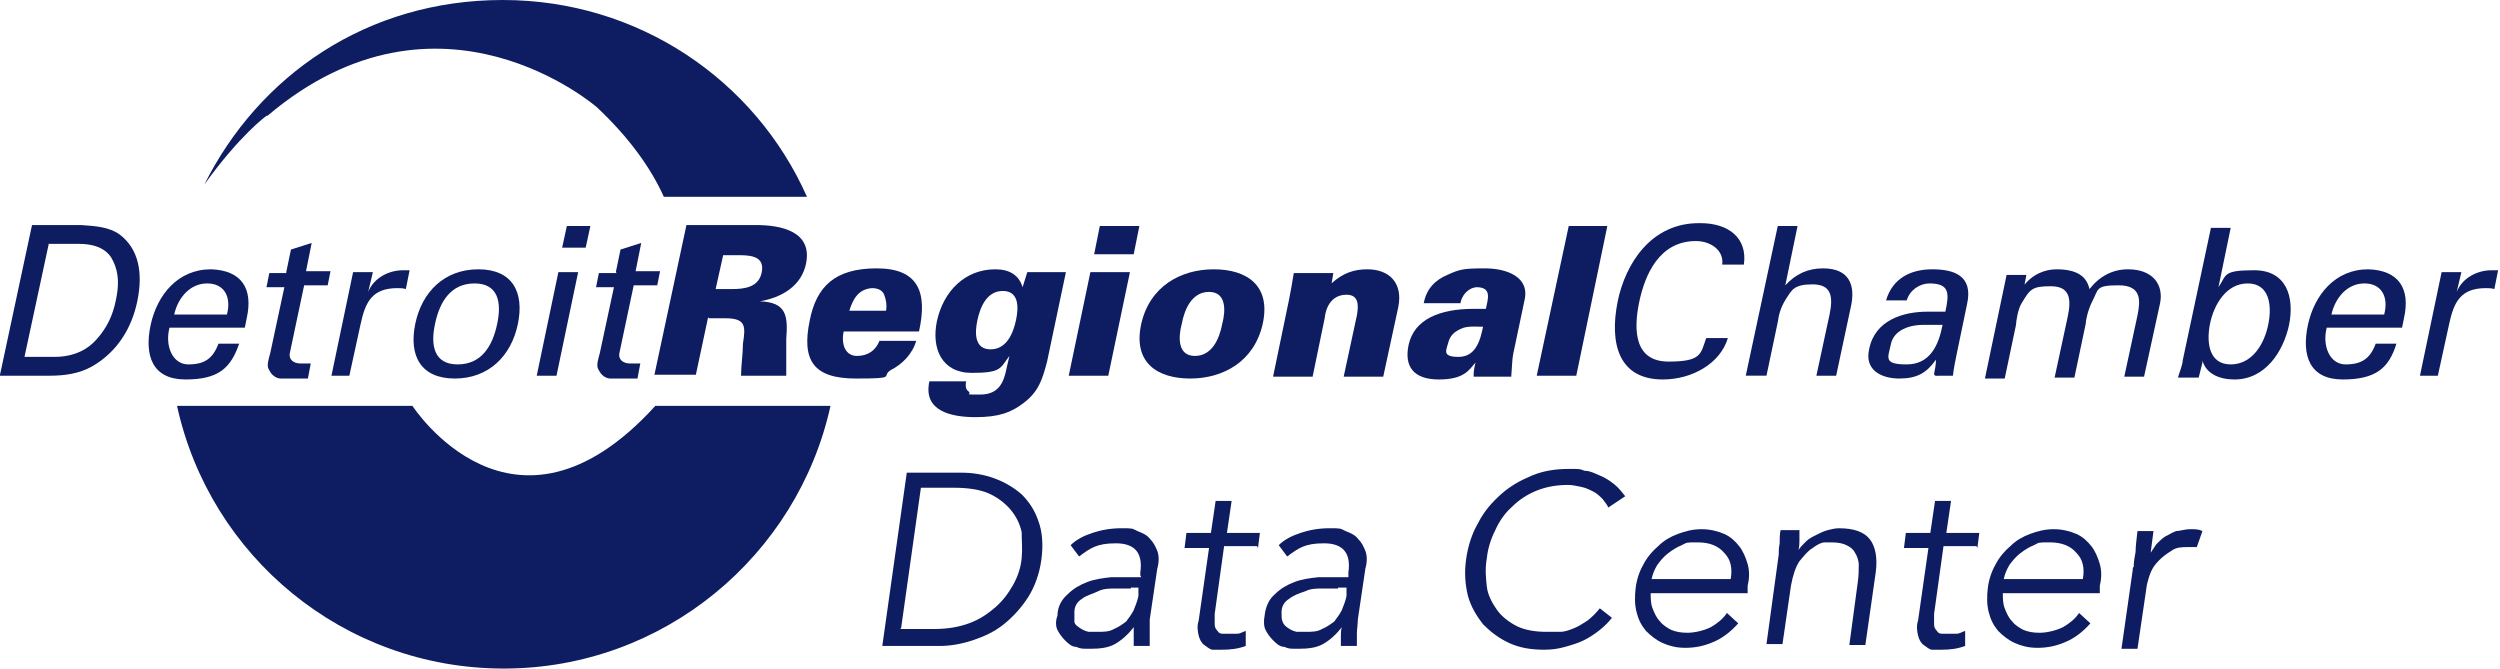
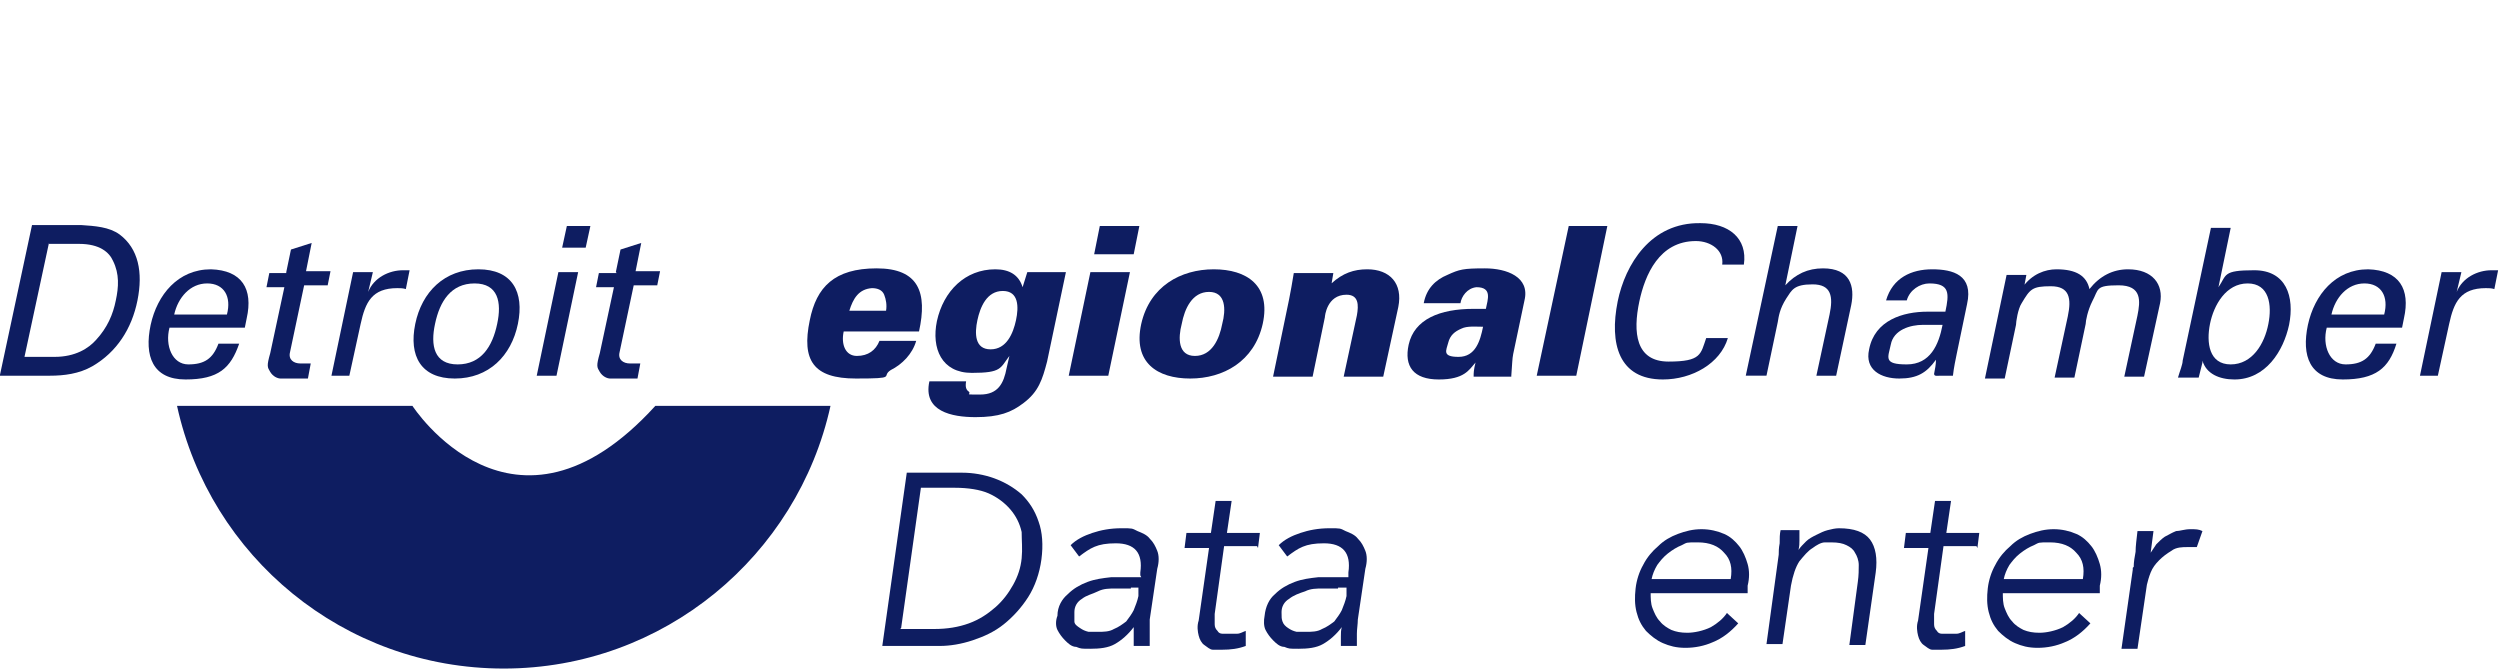
<svg xmlns="http://www.w3.org/2000/svg" id="Layer_1" data-name="Layer 1" version="1.1" viewBox="0 0 265.5 71">
  <defs>
    <style>
      .cls-1 {
        fill: #0e1d61;
        stroke-width: 0px;
      }
    </style>
  </defs>
-   <path class="cls-1" d="M28.4,12.3c18.3-15.5,35-.9,35-.9,3.4,3.2,5.7,6.4,7.1,9.5h15.2C80.2,8.5,67.8,0,53.4,0s-25.9,8-31.7,19.6c3.8-5.3,6.6-7.3,6.6-7.3" />
  <path class="cls-1" d="M69.6,43.1h0c-15.1,16.6-25.8,0-25.8,0h-25c3.5,16,17.7,27.9,34.7,27.9s31.2-12,34.7-27.9h-18.6Z" />
  <path class="cls-1" d="M5.2,25.9h3.2c2.2,0,3.2.9,3.6,1.8.7,1.4.6,2.8.3,4.2-.3,1.5-.9,2.9-2.1,4.2-.8.9-2.2,1.8-4.4,1.8h-3.2l2.6-12.1h0ZM0,39.9h5.3c1.5,0,3.1-.2,4.5-1,2.6-1.5,4.2-4,4.8-7s.1-5.5-1.9-7c-1.1-.8-2.6-.9-4.1-1H3.4l-3.4,15.9h0Z" />
  <path class="cls-1" d="M18.5,33.4c.4-1.8,1.7-3.3,3.5-3.3s2.6,1.4,2.1,3.3h-5.6ZM26,34.8l.2-1c.7-3.1-.5-5.1-3.8-5.2-3.5,0-5.7,2.7-6.4,5.9-.7,3.3.2,5.8,3.7,5.8s4.8-1.2,5.7-3.8h-2.2c-.6,1.6-1.5,2.2-3.2,2.2s-2.5-2-2-3.9h8Z" />
  <path class="cls-1" d="M30.4,28.9l.5-2.4,2.2-.7-.6,3h2.6l-.3,1.5h-2.5l-1.5,7.1c-.2.8.4,1.2,1.1,1.2s.8,0,1.1,0l-.3,1.6c-.5,0-1,0-1.5,0s-.9,0-1.4,0c-.3,0-.8-.2-1.1-.7-.3-.5-.4-.6,0-2l1.5-7h-1.9l.3-1.5h1.9-.1Z" />
  <path class="cls-1" d="M37.3,39.9h-2.1l2.3-11h2.1l-.5,2.1h0c.6-1.5,2.2-2.3,3.7-2.3s.5,0,.7,0l-.4,2c-.3-.1-.6-.1-.9-.1-2.7,0-3.4,1.5-3.9,3.8l-1.2,5.5h.2Z" />
  <path class="cls-1" d="M46.2,34.4c.5-2.4,1.7-4.3,4.2-4.3s2.9,2,2.4,4.3c-.5,2.4-1.7,4.3-4.2,4.3s-2.9-2-2.4-4.3M50.8,28.6c-3.6,0-6,2.4-6.7,5.8s.6,5.8,4.2,5.8,6-2.4,6.7-5.8c.7-3.4-.6-5.8-4.2-5.8" />
  <path class="cls-1" d="M57,39.9l2.3-11h2.1l-2.3,11h-2.1ZM60.2,24h2.5l-.5,2.3h-2.5l.5-2.3Z" />
  <path class="cls-1" d="M65.4,28.9l.5-2.4,2.2-.7-.6,3h2.6l-.3,1.5h-2.5l-1.5,7.1c-.2.8.4,1.2,1.1,1.2s.8,0,1.1,0l-.3,1.6c-.5,0-1,0-1.5,0s-.9,0-1.4,0c-.3,0-.8-.2-1.1-.7s-.4-.6,0-2l1.5-7h-1.9l.3-1.5h1.9,0Z" />
-   <path class="cls-1" d="M76,30.7l.8-3.6h1.7c1.4,0,2.7.2,2.4,1.8-.3,1.6-1.8,1.8-3.2,1.8,0,0-1.7,0-1.7,0ZM75.3,33.8h1.7c2.2,0,2.2.8,1.9,2.7,0,1.1-.2,2.3-.2,3.4h4.8c0-1.3,0-2.5,0-3.9.2-2.5,0-3.9-2.8-4h0c2.3-.4,4.4-1.6,4.9-4,.7-3.4-2.6-4.1-5.3-4.1h-7.4l-3.4,15.9h4.4l1.3-6.1h0Z" />
  <path class="cls-1" d="M90.2,33c.4-1.3,1-2.3,2.4-2.4.6,0,1.1.2,1.3.7.2.5.3,1.1.2,1.7h-3.9ZM97.6,35.2c.9-4.1,0-6.7-4.5-6.7s-6.4,2-7.1,5.5c-.9,4.3.4,6.2,4.9,6.2s2.6-.2,3.7-.9c1.2-.6,2.3-1.7,2.7-3.1h-3.9c-.4,1-1.2,1.6-2.4,1.6s-1.7-1.2-1.4-2.6h8Z" />
  <path class="cls-1" d="M107.9,34c-.3,1.4-1,3.1-2.7,3.1s-1.7-1.7-1.4-3.1c.3-1.4,1-3.1,2.7-3.1s1.7,1.7,1.4,3.1M113.2,28.9h-4.1l-.5,1.6h0c-.4-1.3-1.4-1.9-2.9-1.9-3.2,0-5.5,2.3-6.2,5.5-.6,2.9.5,5.5,3.7,5.5s3-.5,4-1.8h0l-.3,1.3c-.3,1.6-.9,2.8-2.8,2.8s-.9,0-1.2-.3c-.3-.2-.4-.5-.3-1.1h-3.9c-.7,3.2,2.4,3.8,4.9,3.8s3.8-.5,5.1-1.5c1.6-1.2,2-2.5,2.5-4.4,0,0,2-9.5,2-9.5Z" />
  <path class="cls-1" d="M113.5,39.9l2.3-11h4.2l-2.3,11h-4.2ZM116.2,27l.6-3h4.2l-.6,3h-4.2Z" />
  <path class="cls-1" d="M125.5,34.4c.3-1.6,1.1-3.4,2.9-3.4s1.8,1.9,1.4,3.4c-.3,1.6-1.1,3.4-2.9,3.4s-1.8-1.9-1.4-3.4M128.9,28.6c-3.5,0-6.8,1.8-7.7,5.8-.9,4.1,1.7,5.8,5.2,5.8s6.8-1.8,7.7-5.8c.9-4.1-1.7-5.8-5.2-5.8" />
  <path class="cls-1" d="M141.4,30.1c1.2-1.1,2.4-1.5,3.8-1.5,2.4,0,3.8,1.5,3.3,4l-1.6,7.4h-4.2l1.4-6.5c.2-1.1.2-2.2-1.1-2.2-2.1,0-2.3,2.3-2.3,2.4l-1.3,6.3h-4.2l1.7-8.2c.2-1,.3-1.6.5-2.8h4.2l-.2,1.2h0Z" />
  <path class="cls-1" d="M153.8,36.4c.2-.8.7-1.2,1.4-1.5.6-.3,1.5-.2,2.3-.2-.3,1.5-.8,3.2-2.6,3.2s-1.3-.7-1.1-1.5M160.5,39.9c.1-1.3.1-1.8.2-2.3l1.2-5.7c.6-2.5-1.9-3.4-4.2-3.4s-2.7.1-4,.7c-1.2.5-2.2,1.4-2.5,3h3.9c.1-.7.7-1.6,1.7-1.7,1.7,0,1.2,1.3,1,2.3h-1.3c-3.6,0-6.3,1.1-6.9,3.8-.5,2.3.5,3.7,3.2,3.7s3.2-1,3.9-1.8h0c-.2.8-.2,1.1-.2,1.5h4Z" />
  <polygon class="cls-1" points="163.2 39.9 166.6 24 170.7 24 167.4 39.9 163.2 39.9" />
  <path class="cls-1" d="M182.9,28.1c.2-1.5-1.2-2.5-2.8-2.5-3.9,0-5.4,3.6-6,6.4-.7,3.3-.4,6.4,3.1,6.4s3.4-.8,4-2.5h2.3c-.8,2.7-3.8,4.4-6.9,4.4-4.7,0-5.7-3.8-4.8-8.3.8-3.9,3.5-8.4,8.8-8.3,3,0,5,1.6,4.6,4.4h-2.3Z" />
  <path class="cls-1" d="M185.4,39.9l3.4-15.9h2.1l-1.3,6.3h0c1.1-1.2,2.4-1.8,4-1.8,2.9,0,3.4,1.9,3,3.9l-1.6,7.5h-2.1l1.4-6.5c.4-1.9.2-3.2-1.8-3.2s-2.2.6-2.8,1.5c-.7,1.1-.8,1.9-.9,2.5l-1.2,5.7h-2.2Z" />
  <path class="cls-1" d="M206.3,34.5c-.4,2.1-1.3,4.2-3.8,4.2s-2-.7-1.7-2.1c.3-1.6,2.1-2.1,3.4-2.1,0,0,2.1,0,2.1,0ZM204.7,33.1c-2.6,0-5.6.9-6.2,4-.5,2.2,1.3,3.1,3.2,3.1s2.9-.6,3.9-2h0c0,.5-.1,1-.2,1.5,0,.3.4.2.6.2h1.4c.1-.9.3-1.8.4-2.3l1.1-5.3c.7-3.1-1.5-3.7-3.7-3.7s-4.2.9-4.9,3.3h2.2c.3-1.1,1.4-1.8,2.4-1.8,2.2,0,2.1,1.1,1.7,3h-1.9Z" />
  <path class="cls-1" d="M214.8,30.5h0c1-1.4,2.4-1.9,3.6-1.9,2.1,0,3.2.7,3.5,2.1,1.1-1.4,2.5-2.1,4.1-2.1,2.6,0,3.8,1.6,3.4,3.6l-1.7,7.8h-2.1l1.4-6.5c.3-1.5.5-3.2-2-3.2s-2.1.4-2.8,1.7c-.5,1-.7,2.1-.7,2.4l-1.2,5.7h-2.1l1.4-6.5c.4-1.9.2-3.2-1.8-3.2s-2.2.3-3.1,1.8c-.4.6-.6,2-.6,2.3l-1.2,5.7h-2.1l2.3-11h2.1l-.3,1.6v-.3Z" />
  <path class="cls-1" d="M240.9,34.4c-.4,2.1-1.7,4.3-4,4.3s-2.6-2.3-2.2-4.3c.4-2,1.7-4.3,4-4.3s2.6,2.3,2.2,4.3M233.9,38.3h0c.4,1.4,1.8,2,3.4,2,3.3,0,5.2-3,5.8-5.8.6-3-.3-5.8-3.7-5.8s-2.9.5-3.8,1.8h0l1.3-6.3h-2.1l-3,14.1c0,.4-.3,1.1-.5,1.8h2.2l.4-1.6v-.2Z" />
  <path class="cls-1" d="M247.6,33.4c.4-1.8,1.7-3.3,3.5-3.3s2.6,1.4,2.1,3.3h-5.6ZM255.1,34.8l.2-1c.7-3.1-.5-5.1-3.8-5.2-3.5,0-5.7,2.7-6.4,5.9-.7,3.3.2,5.8,3.7,5.8s4.9-1.2,5.7-3.8h-2.2c-.6,1.6-1.5,2.2-3.2,2.2s-2.5-2-2-3.9h8Z" />
  <path class="cls-1" d="M259.1,39.9h-2.1l2.3-11h2.1l-.5,2.1h0c.6-1.5,2.2-2.3,3.7-2.3s.5,0,.7,0l-.4,2c-.3-.1-.6-.1-.9-.1-2.7,0-3.4,1.5-3.9,3.8l-1.2,5.5h.2Z" />
  <g>
    <path class="cls-1" d="M96.1,50.2h6.1c1.1,0,2.3.2,3.4.6,1.1.4,2.1,1,2.9,1.7.8.8,1.4,1.7,1.8,2.9.4,1.1.5,2.5.3,4s-.7,2.9-1.4,4c-.7,1.1-1.6,2.1-2.6,2.9s-2.1,1.3-3.3,1.7c-1.2.4-2.4.6-3.5.6h-6.1l2.6-18.4h-.2ZM95.6,66.8h3.6c1.4,0,2.6-.2,3.7-.6s2-1,2.8-1.7c.8-.7,1.4-1.5,1.9-2.4s.8-1.8.9-2.8,0-1.9,0-2.8c-.2-.9-.6-1.7-1.2-2.4s-1.4-1.3-2.3-1.7-2.2-.6-3.6-.6h-3.6l-2.1,14.9h0Z" />
    <path class="cls-1" d="M121.1,61.1v-.3c.3-2.1-.6-3.1-2.6-3.1s-2.7.5-3.9,1.4l-.9-1.2c.6-.6,1.4-1,2.3-1.3s1.9-.5,3.1-.5,1.1,0,1.7.3c.5.2,1,.4,1.3.8.4.4.6.8.8,1.3.2.5.2,1.2,0,1.9l-.8,5.4c0,.5,0,1,0,1.5v1.3h-1.7v-1c0-.3,0-.7,0-1h0c-.6.8-1.3,1.4-2,1.8s-1.6.5-2.6.5-1,0-1.5-.2c-.5,0-.9-.4-1.2-.7s-.6-.7-.8-1.1-.2-1,0-1.5c0-1,.5-1.8,1.1-2.3.6-.6,1.3-1,2.1-1.3.8-.3,1.6-.4,2.5-.5.9,0,1.7,0,2.4,0h.9-.1ZM120.1,62.5h-1.6c-.7,0-1.3,0-1.9.3s-1.2.4-1.7.8c-.5.3-.8.8-.8,1.4s0,.7,0,1,.3.5.6.7c.3.2.5.3.9.4.3,0,.7,0,1,0,.6,0,1.2,0,1.7-.3.5-.2.9-.5,1.3-.8.3-.4.6-.8.8-1.2.2-.5.4-1,.5-1.5v-.9c0,0-.8,0-.8,0h0Z" />
    <path class="cls-1" d="M133.5,58h-3.5l-1,7.2v1.1c0,.3.1.5.3.7.1.2.3.3.5.3h.7c.2,0,.6,0,.9,0,.3,0,.6-.2.9-.3v1.6c-.8.3-1.6.4-2.5.4s-.7,0-1,0c-.3,0-.6-.3-.9-.5-.3-.2-.5-.6-.6-1s-.2-1,0-1.6l1.1-7.7h-2.6l.2-1.6h2.6l.5-3.4h1.7l-.5,3.4h3.5l-.2,1.6h0Z" />
    <path class="cls-1" d="M143.2,61.1v-.3c.3-2.1-.6-3.1-2.6-3.1s-2.7.5-3.9,1.4l-.9-1.2c.6-.6,1.4-1,2.3-1.3.9-.3,1.9-.5,3.1-.5s1.1,0,1.7.3c.5.2,1,.4,1.3.8.4.4.6.8.8,1.3s.2,1.2,0,1.9l-.8,5.4c0,.5-.1,1-.1,1.5v1.3h-1.7v-1c0-.3,0-.7.1-1h0c-.6.8-1.3,1.4-2,1.8s-1.6.5-2.6.5-1,0-1.5-.2c-.5,0-.9-.4-1.2-.7-.3-.3-.6-.7-.8-1.1s-.2-1-.1-1.5c.1-1,.5-1.8,1.1-2.3.6-.6,1.3-1,2.1-1.3s1.6-.4,2.5-.5c.9,0,1.7,0,2.4,0h.9-.1ZM142.1,62.5h-1.6c-.7,0-1.3,0-1.9.3-.6.2-1.2.4-1.7.8-.5.3-.8.8-.8,1.4s0,.7.1,1,.3.5.6.7.5.3.9.4c.3,0,.7,0,1,0,.6,0,1.2,0,1.7-.3.5-.2.9-.5,1.3-.8.3-.4.6-.8.8-1.2.2-.5.4-1,.5-1.5v-.9c.1,0-.8,0-.8,0h-.1Z" />
-     <path class="cls-1" d="M171.2,65.6c-.4.5-.8.9-1.3,1.3s-1.1.8-1.7,1.1-1.3.5-2,.7-1.4.3-2.2.3c-1.4,0-2.6-.2-3.7-.7-1.1-.5-2-1.2-2.8-2-.7-.9-1.3-1.9-1.6-3-.3-1.2-.4-2.5-.2-3.9s.6-2.7,1.3-3.9c.6-1.2,1.5-2.2,2.4-3,1-.9,2.1-1.5,3.3-2s2.5-.7,3.9-.7,1.1,0,1.7.2c.6,0,1.1.3,1.6.5s1,.5,1.5.9.8.8,1.2,1.3l-1.8,1.2c-.1-.3-.4-.6-.6-.9-.3-.3-.6-.6-1-.8s-.8-.4-1.3-.5-.9-.2-1.4-.2c-1.2,0-2.3.2-3.3.6-1,.4-1.9,1-2.6,1.7-.8.7-1.4,1.6-1.8,2.5-.5,1-.8,2-.9,3-.2,1.1-.1,2.1,0,3s.6,1.8,1.1,2.5c.5.7,1.3,1.3,2.1,1.7s1.9.6,3.1.6,1,0,1.5,0c.5,0,1-.2,1.5-.4.5-.2.9-.5,1.4-.8.5-.4.9-.8,1.3-1.3l1.4,1.1h0Z" />
    <path class="cls-1" d="M175.3,62.9c0,.6,0,1.2.2,1.7s.4,1,.8,1.4c.3.4.8.7,1.2.9.5.2,1,.3,1.7.3s1.7-.2,2.5-.6c.7-.4,1.3-.9,1.7-1.5l1.2,1.1c-.8.9-1.7,1.6-2.7,2-.9.4-1.9.6-2.9.6s-1.7-.2-2.4-.5-1.3-.8-1.8-1.3c-.5-.6-.8-1.2-1-2s-.2-1.6-.1-2.5c.1-.9.4-1.8.8-2.5.4-.8,1-1.5,1.6-2,.6-.6,1.3-1,2.1-1.3s1.6-.5,2.5-.5,1.7.2,2.4.5,1.2.8,1.6,1.3.7,1.2.9,1.9.2,1.5,0,2.3v.8h-10.3ZM183.8,61.5c.2-1.2,0-2.1-.7-2.8-.6-.7-1.5-1.1-2.8-1.1s-1.1,0-1.7.3c-.5.2-1,.5-1.5.9s-.8.8-1.1,1.2c-.3.5-.5,1-.6,1.5h8.4Z" />
    <path class="cls-1" d="M191.1,56.4v1c0,.3,0,.6-.1,1h0c.2-.3.5-.6.8-.9.3-.3.7-.5,1.1-.7.4-.2.8-.4,1.2-.5s.8-.2,1.2-.2c1.6,0,2.7.4,3.3,1.2s.8,2,.6,3.5l-1.1,7.7h-1.7l.9-6.7c.1-.7.1-1.3.1-1.8s-.2-1-.4-1.3c-.2-.4-.5-.6-.9-.8s-.9-.3-1.6-.3-.3,0-.7,0c-.4,0-.9.3-1.3.6-.5.3-.9.8-1.4,1.4-.4.6-.7,1.5-.9,2.6l-.9,6.2h-1.7l1.3-9.5c0-.3,0-.7.1-1.2,0-.5,0-1,.1-1.4h2Z" />
    <path class="cls-1" d="M209.9,58h-3.5l-1,7.2v1.1c0,.3.1.5.3.7.1.2.3.3.5.3h.7c.2,0,.6,0,.9,0,.3,0,.6-.2.9-.3v1.6c-.8.3-1.6.4-2.5.4s-.7,0-1,0c-.3,0-.6-.3-.9-.5-.3-.2-.5-.6-.6-1s-.2-1,0-1.6l1.1-7.7h-2.6l.2-1.6h2.6l.5-3.4h1.7l-.5,3.4h3.5l-.2,1.6h0Z" />
    <path class="cls-1" d="M212.7,62.9c0,.6,0,1.2.2,1.7s.4,1,.8,1.4c.3.4.8.7,1.2.9.5.2,1,.3,1.7.3s1.7-.2,2.5-.6c.7-.4,1.3-.9,1.7-1.5l1.2,1.1c-.8.9-1.7,1.6-2.7,2-.9.4-1.9.6-2.9.6s-1.7-.2-2.4-.5-1.3-.8-1.8-1.3c-.5-.6-.8-1.2-1-2s-.2-1.6-.1-2.5c.1-.9.4-1.8.8-2.5.4-.8,1-1.5,1.6-2,.6-.6,1.3-1,2.1-1.3s1.6-.5,2.5-.5,1.7.2,2.4.5,1.2.8,1.6,1.3.7,1.2.9,1.9.2,1.5,0,2.3v.8h-10.3ZM221.2,61.5c.2-1.2,0-2.1-.7-2.8-.6-.7-1.5-1.1-2.8-1.1s-1.1,0-1.7.3c-.5.2-1,.5-1.5.9s-.8.8-1.1,1.2c-.3.5-.5,1-.6,1.5h8.4Z" />
    <path class="cls-1" d="M226.6,60.2c0-.5.1-1.1.2-1.6,0-.6.1-1.3.2-2.2h1.7l-.3,2.3h0c.2-.3.4-.6.6-.9.3-.3.6-.6.9-.8.4-.2.7-.4,1.2-.6.4,0,.9-.2,1.5-.2s.9,0,1.3.2l-.6,1.7c-.2,0-.5,0-1,0s-1.2,0-1.7.4c-.5.3-.9.6-1.3,1s-.7.8-.9,1.3-.3.9-.4,1.3l-1,6.8h-1.7l1.2-8.4v-.2Z" />
  </g>
</svg>